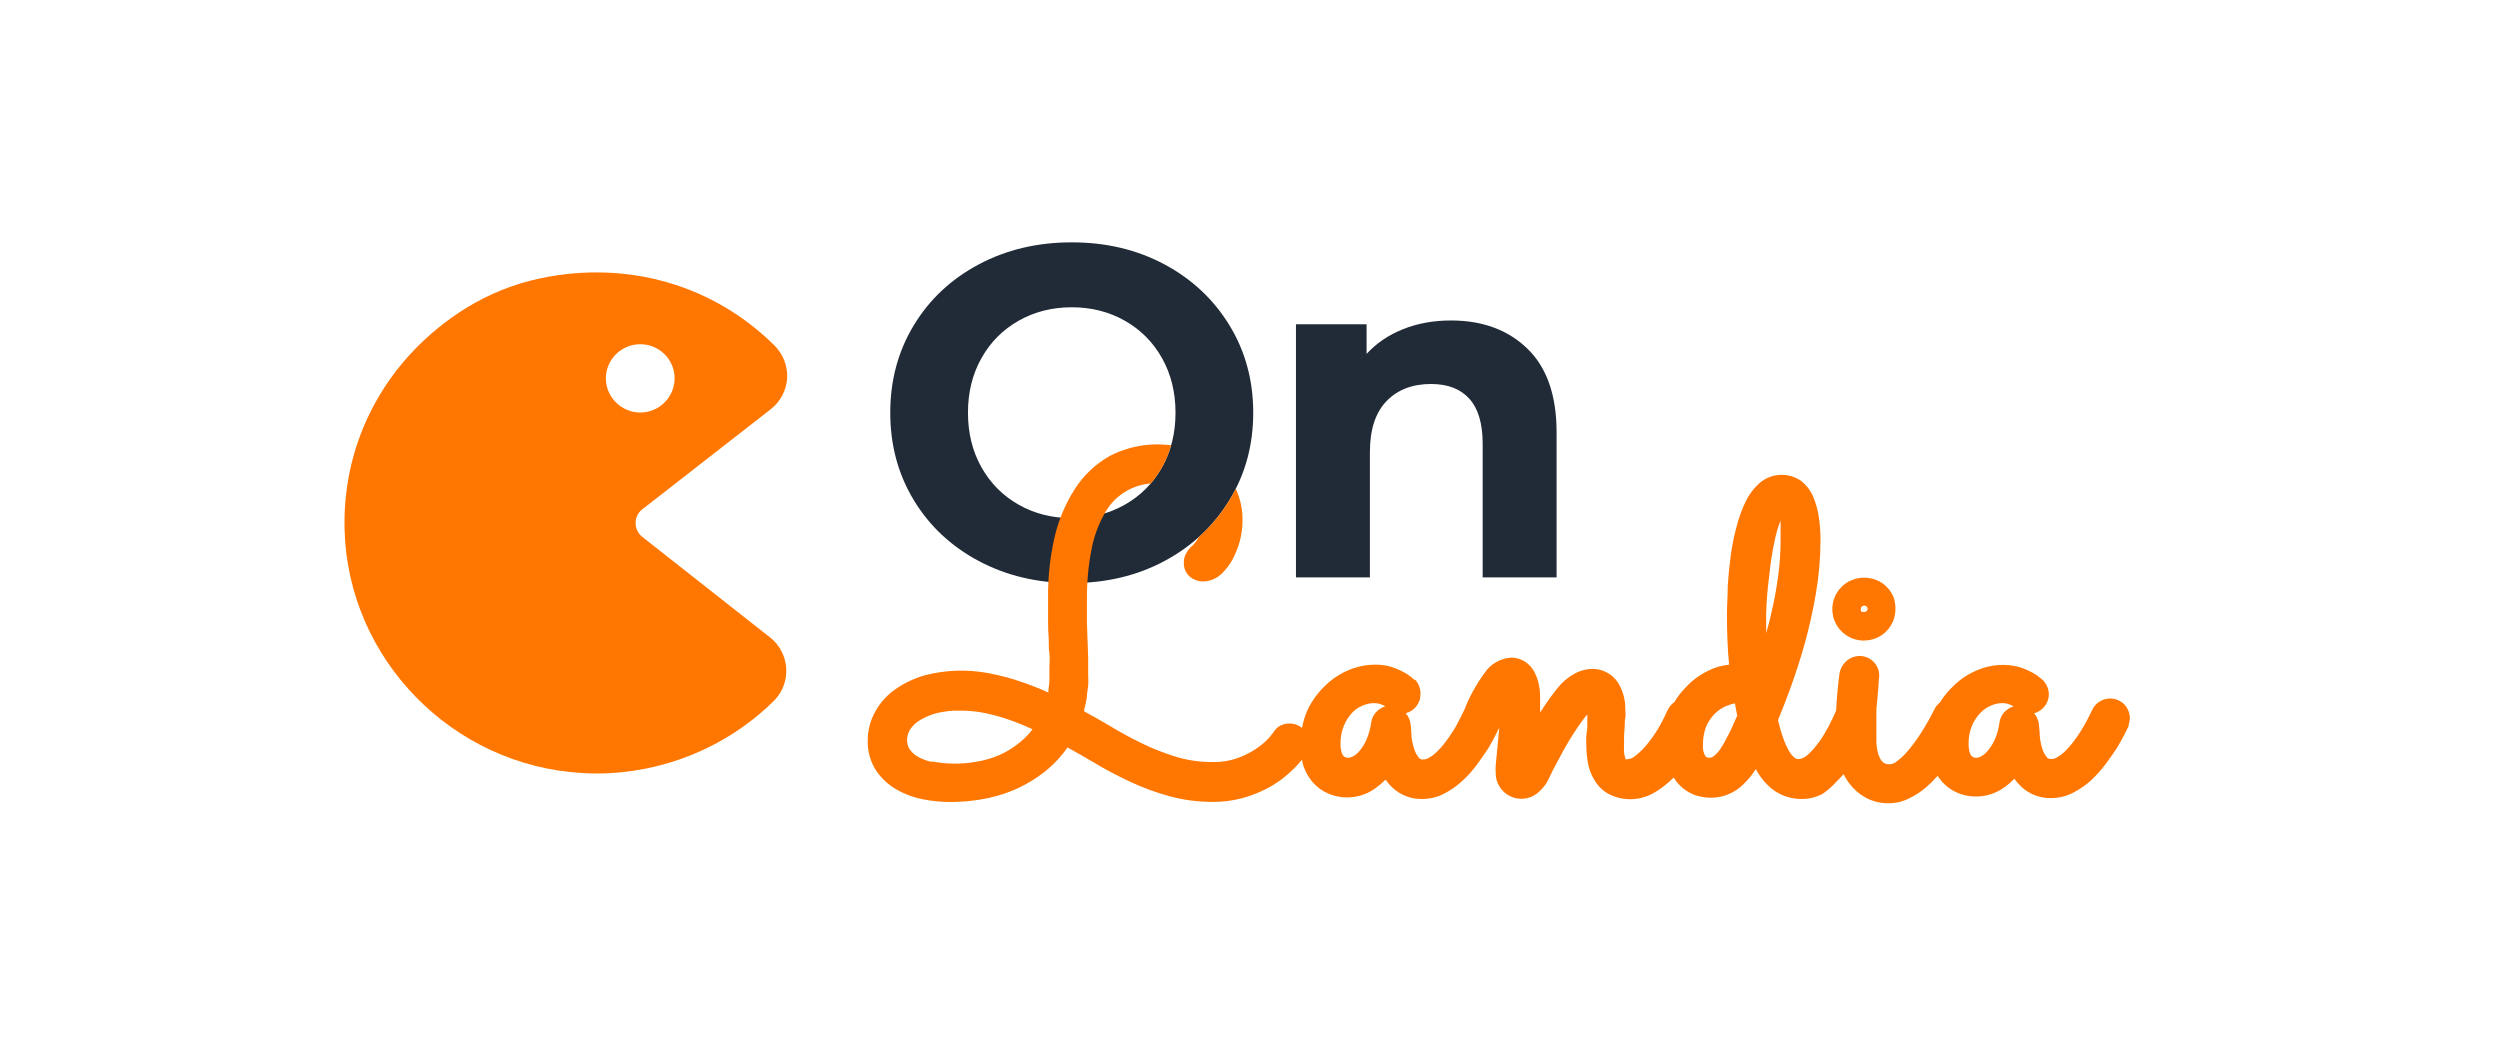
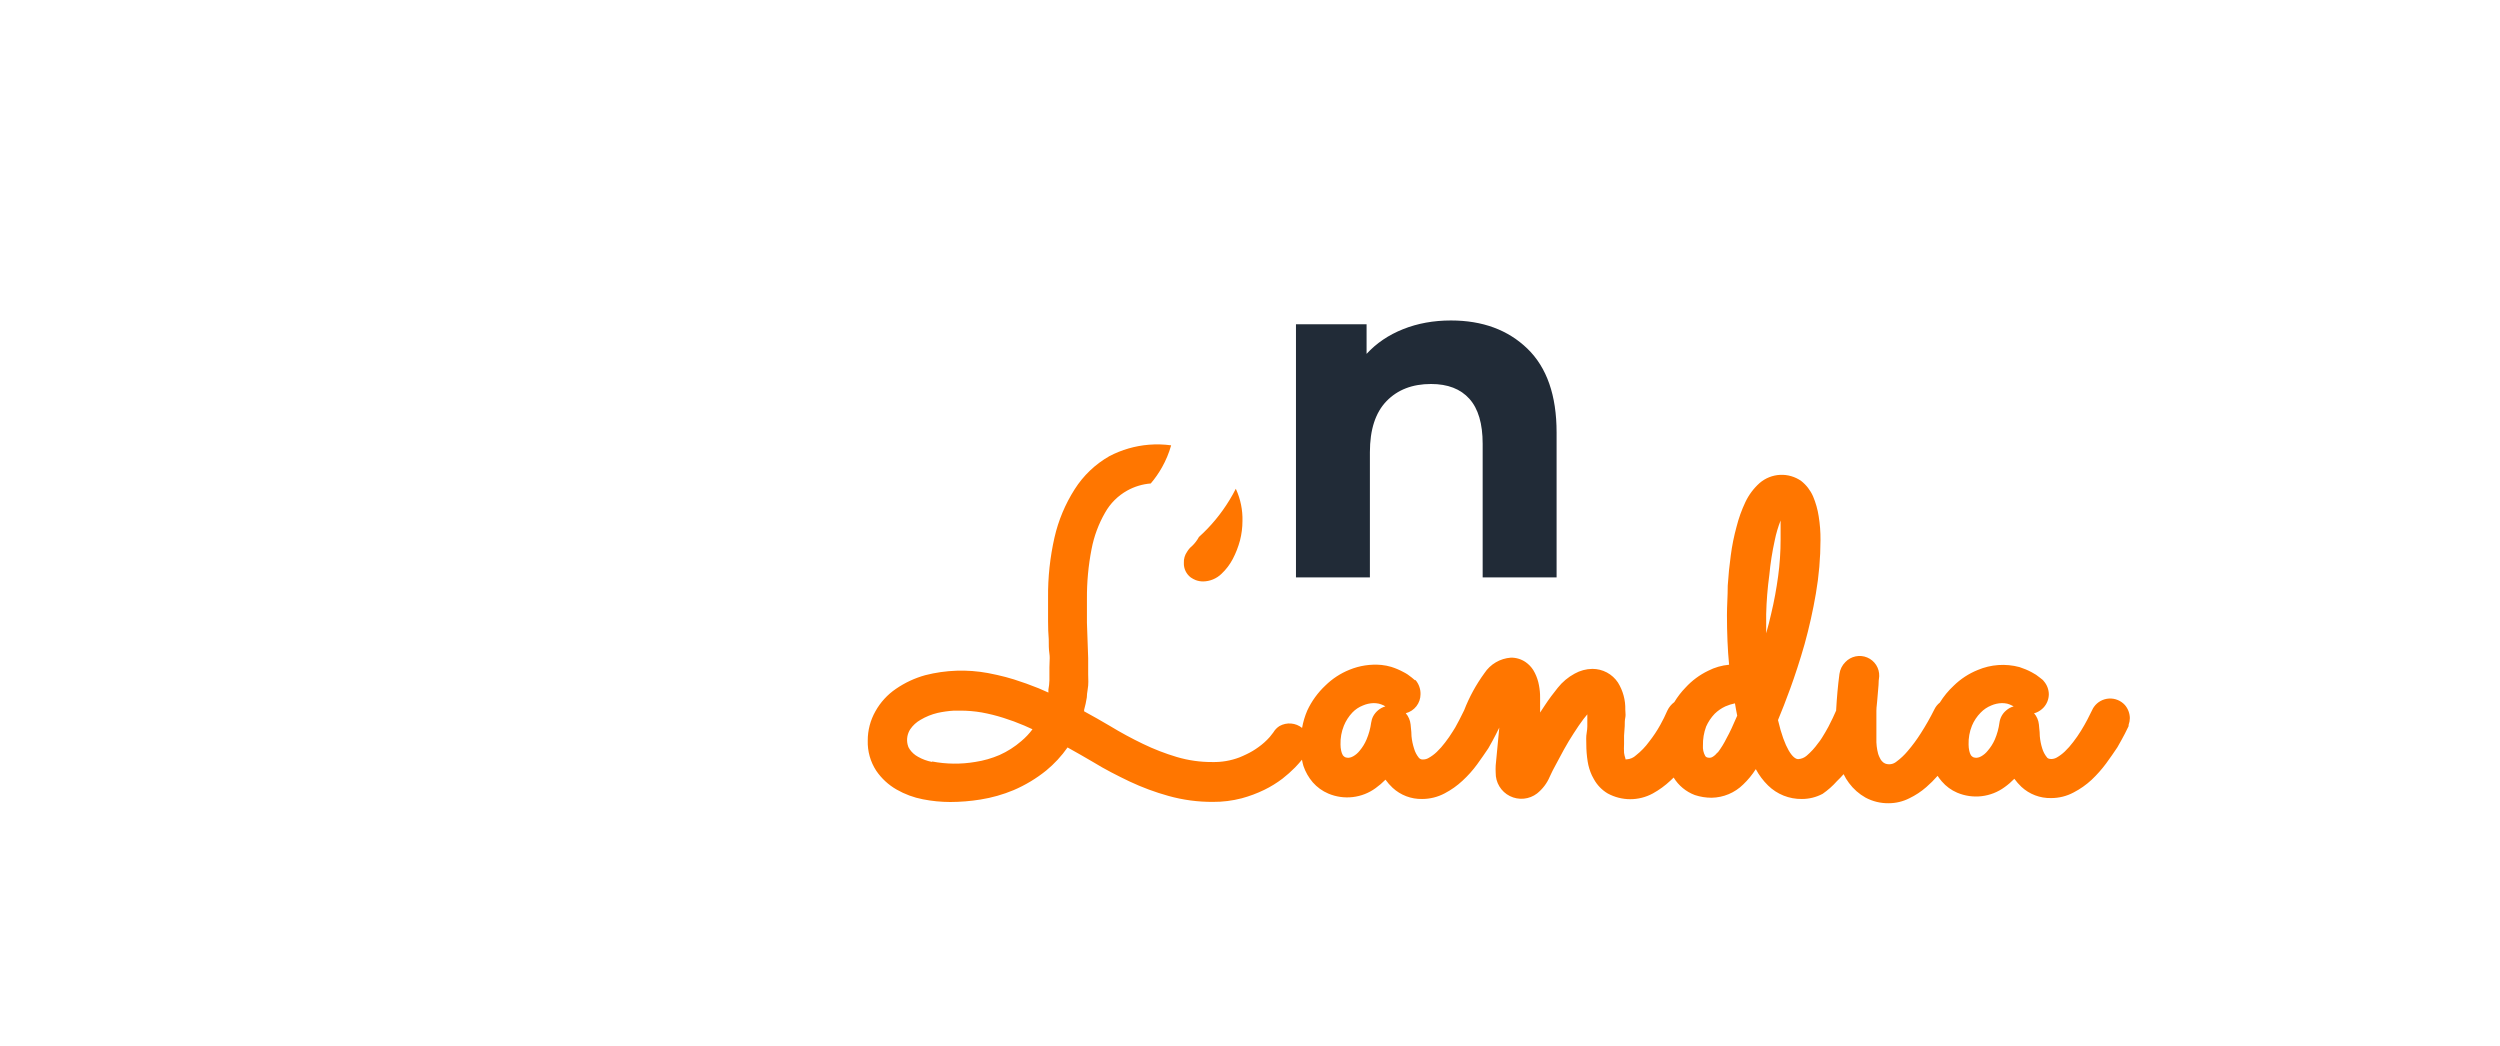
<svg xmlns="http://www.w3.org/2000/svg" width="196" height="82" viewBox="0 0 196 82" fill="none">
  <g clip-path="url(#clip0_28466_6483)">
-     <path d="M84.024 45.712C81.325 45.712 78.891 45.134 76.724 43.978C74.557 42.822 72.861 41.229 71.635 39.2C70.409 37.171 69.796 34.89 69.796 32.356C69.796 29.823 70.409 27.541 71.635 25.512C72.861 23.483 74.557 21.89 76.724 20.734C78.891 19.578 81.325 19 84.024 19C86.724 19 89.151 19.578 91.306 20.734C93.461 21.89 95.157 23.483 96.395 25.512C97.634 27.541 98.253 29.823 98.253 32.356C98.253 34.89 97.634 37.171 96.395 39.2C95.157 41.229 93.461 42.822 91.306 43.978C89.151 45.134 86.724 45.712 84.024 45.712ZM84.024 40.621C85.56 40.621 86.947 40.27 88.185 39.569C89.424 38.868 90.396 37.89 91.102 36.636C91.807 35.382 92.16 33.955 92.16 32.356C92.16 30.757 91.807 29.331 91.102 28.076C90.396 26.822 89.424 25.844 88.185 25.143C86.947 24.442 85.56 24.091 84.024 24.091C82.489 24.091 81.102 24.442 79.864 25.143C78.625 25.844 77.653 26.822 76.947 28.076C76.241 29.331 75.888 30.757 75.888 32.356C75.888 33.955 76.241 35.382 76.947 36.636C77.653 37.89 78.625 38.868 79.864 39.569C81.102 40.27 82.489 40.621 84.024 40.621Z" fill="#212B37" />
    <path d="M119.752 27.338C118.229 25.863 116.23 25.125 113.753 25.125C112.39 25.125 111.14 25.352 110.001 25.807C108.861 26.262 107.908 26.908 107.14 27.744V25.42H101.604V45.27H107.4V35.455C107.4 33.684 107.833 32.35 108.7 31.452C109.567 30.554 110.731 30.105 112.192 30.105C113.505 30.105 114.508 30.493 115.202 31.268C115.895 32.042 116.241 33.217 116.241 34.791V45.27H122.037V33.906C122.037 31.003 121.275 28.814 119.752 27.338Z" fill="#212B37" />
-     <path d="M146.12 50.214C146.448 50.219 146.774 50.158 147.077 50.034C147.381 49.91 147.656 49.726 147.887 49.492C148.118 49.262 148.3 48.987 148.423 48.685C148.546 48.382 148.607 48.059 148.602 47.732C148.608 47.402 148.55 47.074 148.434 46.764C148.309 46.478 148.129 46.218 147.904 45.999C147.682 45.773 147.413 45.596 147.118 45.48C146.498 45.225 145.802 45.225 145.182 45.48C144.889 45.596 144.621 45.77 144.397 45.99C144.16 46.225 143.971 46.502 143.84 46.808C143.716 47.11 143.653 47.433 143.654 47.759C143.654 48.084 143.719 48.406 143.844 48.706C143.97 49.006 144.154 49.278 144.385 49.507C144.617 49.736 144.891 49.918 145.193 50.04C145.496 50.163 145.82 50.225 146.146 50.223L146.12 50.214ZM146.349 47.908C146.289 47.95 146.22 47.976 146.147 47.983C146.075 47.991 146.001 47.98 145.933 47.952C145.933 47.952 145.933 47.952 145.933 47.891L146.419 47.636C146.429 47.673 146.429 47.712 146.419 47.75C146.414 47.809 146.389 47.865 146.349 47.908ZM145.889 47.908C145.877 47.862 145.877 47.814 145.889 47.768C145.888 47.727 145.896 47.686 145.911 47.648C145.926 47.611 145.949 47.576 145.978 47.548C146.001 47.525 146.029 47.507 146.059 47.495C146.09 47.483 146.122 47.477 146.154 47.477C146.227 47.48 146.296 47.508 146.349 47.556C146.374 47.585 146.396 47.618 146.411 47.653L145.889 47.908Z" fill="#FF7600" />
    <path fill-rule="evenodd" clip-rule="evenodd" d="M93.996 42.099C93.854 42.364 93.67 42.605 93.451 42.813C93.299 42.936 93.171 43.085 93.071 43.253C92.889 43.51 92.799 43.819 92.815 44.133C92.806 44.354 92.852 44.573 92.947 44.772C93.043 44.972 93.185 45.145 93.362 45.277C93.481 45.358 93.609 45.426 93.742 45.48C93.929 45.55 94.126 45.586 94.326 45.585C94.865 45.577 95.381 45.363 95.766 44.987C96.123 44.651 96.422 44.259 96.649 43.825C96.891 43.363 97.08 42.876 97.215 42.373C97.343 41.876 97.408 41.364 97.409 40.851C97.433 39.993 97.26 39.142 96.906 38.36C96.899 38.347 96.892 38.334 96.886 38.321C96.735 38.619 96.572 38.912 96.396 39.2C95.729 40.293 94.929 41.26 93.996 42.099ZM90.219 37.904C90.549 37.518 90.843 37.096 91.102 36.636C91.407 36.094 91.646 35.52 91.819 34.914C91.243 34.836 90.659 34.819 90.076 34.866C88.992 34.954 87.937 35.26 86.974 35.764C85.868 36.395 84.933 37.286 84.253 38.36C83.512 39.522 82.977 40.802 82.671 42.144C82.321 43.689 82.152 45.269 82.168 46.852V47.732V48.709C82.168 49.231 82.186 49.698 82.221 50.108C82.221 50.522 82.221 50.909 82.274 51.252C82.309 51.479 82.298 51.706 82.286 51.941C82.28 52.061 82.274 52.183 82.274 52.308V52.828V53.338C82.267 53.583 82.241 53.828 82.194 54.068V54.297L81.434 53.963C80.798 53.708 80.144 53.47 79.499 53.268C79.067 53.136 78.616 53.012 78.174 52.916L77.45 52.766C75.822 52.466 74.149 52.523 72.546 52.933C71.722 53.16 70.943 53.523 70.24 54.007C69.573 54.461 69.023 55.063 68.632 55.767C68.235 56.468 68.028 57.259 68.031 58.064C68.007 58.898 68.238 59.721 68.694 60.422C69.107 61.029 69.654 61.535 70.293 61.9C70.934 62.268 71.633 62.527 72.36 62.666C73.065 62.805 73.781 62.875 74.499 62.877C75.292 62.875 76.084 62.81 76.867 62.684C77.762 62.542 78.637 62.294 79.473 61.944C80.387 61.552 81.243 61.037 82.018 60.413C82.657 59.888 83.222 59.278 83.696 58.6C84.386 58.979 85.066 59.375 85.729 59.762C86.612 60.308 87.602 60.809 88.556 61.267C89.541 61.731 90.564 62.111 91.613 62.402C92.746 62.718 93.918 62.875 95.094 62.868C95.855 62.874 96.612 62.779 97.347 62.587C97.956 62.423 98.548 62.202 99.114 61.927C99.619 61.681 100.099 61.386 100.546 61.047C100.894 60.775 101.225 60.481 101.535 60.167C101.756 59.938 101.924 59.744 102.074 59.56C102.103 59.726 102.142 59.89 102.189 60.052C102.35 60.523 102.599 60.959 102.923 61.337C103.257 61.718 103.674 62.019 104.142 62.217C104.745 62.472 105.404 62.567 106.055 62.491C106.705 62.416 107.325 62.172 107.852 61.786C108.128 61.588 108.384 61.367 108.622 61.126C108.786 61.355 108.972 61.568 109.178 61.76C109.805 62.342 110.636 62.658 111.493 62.64C112.109 62.64 112.717 62.489 113.26 62.2C113.771 61.933 114.244 61.599 114.665 61.205C115.086 60.818 115.468 60.39 115.805 59.929C116.123 59.489 116.417 59.067 116.688 58.662C116.927 58.248 117.121 57.888 117.272 57.588L117.545 57.043L117.262 60.017C117.252 60.205 117.252 60.393 117.262 60.58C117.255 60.958 117.355 61.33 117.552 61.654C117.747 61.978 118.031 62.24 118.37 62.41C118.709 62.58 119.089 62.651 119.467 62.616C119.844 62.58 120.205 62.439 120.505 62.208C120.942 61.858 121.286 61.404 121.503 60.888C121.547 60.79 121.599 60.683 121.656 60.565C121.681 60.514 121.707 60.46 121.734 60.404L121.972 59.956C122.158 59.601 122.359 59.231 122.568 58.847L122.626 58.741C122.856 58.319 123.112 57.905 123.377 57.492C123.642 57.078 123.898 56.7 124.145 56.374L124.446 56.004V56.26V56.682V56.955C124.446 57.109 124.424 57.259 124.402 57.405C124.388 57.501 124.373 57.594 124.366 57.685C124.354 57.841 124.359 58.001 124.363 58.148C124.365 58.217 124.366 58.283 124.366 58.345C124.366 58.799 124.402 59.252 124.473 59.7C124.533 60.081 124.646 60.451 124.808 60.8C124.853 60.897 124.903 60.991 124.959 61.082C125.213 61.548 125.588 61.937 126.045 62.208C126.588 62.502 127.195 62.657 127.812 62.657C128.43 62.657 129.037 62.502 129.579 62.208C130.083 61.93 130.549 61.59 130.967 61.196L131.214 60.959C131.599 61.588 132.183 62.071 132.875 62.332C133.3 62.472 133.745 62.544 134.192 62.543C135.12 62.527 136.006 62.155 136.666 61.504C137.044 61.144 137.376 60.739 137.655 60.299C137.907 60.774 138.233 61.207 138.618 61.584C138.968 61.926 139.382 62.196 139.837 62.377C140.292 62.558 140.779 62.648 141.269 62.64C141.836 62.641 142.395 62.502 142.895 62.235C143.307 61.95 143.685 61.616 144.017 61.24C144.202 61.064 144.37 60.888 144.538 60.695C144.656 60.94 144.798 61.172 144.962 61.39C145.309 61.858 145.751 62.248 146.261 62.534C146.82 62.833 147.447 62.984 148.081 62.974C148.64 62.971 149.191 62.839 149.689 62.587C150.172 62.355 150.62 62.059 151.024 61.707C151.338 61.434 151.633 61.141 151.907 60.827C152.009 60.981 152.121 61.128 152.242 61.267C152.569 61.649 152.981 61.95 153.444 62.147C154.047 62.402 154.706 62.496 155.357 62.421C156.008 62.345 156.628 62.102 157.156 61.716C157.432 61.52 157.689 61.299 157.924 61.056C158.09 61.283 158.277 61.495 158.48 61.689C159.11 62.273 159.944 62.588 160.804 62.569C161.421 62.571 162.029 62.42 162.571 62.129C163.086 61.863 163.561 61.528 163.985 61.135C164.398 60.743 164.777 60.316 165.116 59.859C165.446 59.407 165.74 58.985 166 58.592C166.238 58.178 166.432 57.826 166.592 57.518L166.883 56.928V56.832C166.945 56.659 166.978 56.478 166.98 56.295C166.973 55.92 166.836 55.559 166.592 55.274C166.435 55.102 166.243 54.967 166.027 54.879C165.812 54.791 165.579 54.753 165.347 54.766C165.115 54.78 164.888 54.845 164.685 54.957C164.481 55.069 164.305 55.226 164.17 55.415C164.114 55.491 164.067 55.574 164.029 55.661L163.649 56.418C163.502 56.7 163.334 56.993 163.146 57.298C162.96 57.597 162.757 57.896 162.536 58.178C162.339 58.442 162.12 58.689 161.882 58.917C161.69 59.1 161.476 59.26 161.246 59.392C161.119 59.464 160.976 59.503 160.831 59.507C160.592 59.507 160.522 59.428 160.486 59.384C160.311 59.171 160.183 58.926 160.106 58.662C160.011 58.355 159.949 58.04 159.921 57.72C159.921 57.484 159.898 57.281 159.878 57.105C159.865 56.992 159.854 56.889 159.85 56.796C159.817 56.471 159.684 56.164 159.47 55.916C159.547 55.903 159.621 55.879 159.691 55.846C159.884 55.759 160.057 55.637 160.203 55.485C160.474 55.199 160.625 54.822 160.628 54.429C160.622 54.054 160.485 53.693 160.239 53.408L160.159 53.312L159.938 53.136C159.738 52.967 159.518 52.822 159.285 52.704C158.98 52.541 158.66 52.406 158.33 52.3C157.242 52.008 156.088 52.089 155.052 52.528C154.35 52.812 153.71 53.23 153.17 53.76C152.75 54.15 152.385 54.594 152.084 55.08C151.904 55.222 151.759 55.402 151.659 55.608C151.337 56.255 150.98 56.883 150.59 57.492C150.28 57.983 149.935 58.45 149.556 58.891C149.297 59.201 149 59.479 148.673 59.718C148.552 59.818 148.406 59.883 148.251 59.908C148.095 59.933 147.936 59.916 147.789 59.859C147.691 59.814 147.603 59.748 147.534 59.665C147.476 59.599 147.429 59.525 147.392 59.445C147.335 59.338 147.287 59.226 147.25 59.111C147.142 58.715 147.095 58.306 147.109 57.896V56.462V55.723C147.109 55.554 147.127 55.389 147.145 55.228C147.155 55.136 147.164 55.046 147.171 54.957L147.277 53.708C147.277 53.436 147.303 53.238 147.319 53.12C147.325 53.069 147.33 53.033 147.33 53.012C147.341 52.702 147.257 52.395 147.089 52.133C146.921 51.872 146.677 51.667 146.389 51.547C146.102 51.426 145.784 51.396 145.478 51.46C145.173 51.524 144.895 51.678 144.679 51.904C144.423 52.157 144.258 52.488 144.211 52.845C144.088 53.769 144.008 54.711 143.955 55.644C143.95 55.664 143.95 55.685 143.955 55.705C143.804 56.066 143.602 56.48 143.354 56.964C143.195 57.254 143.027 57.553 142.841 57.844C142.707 58.054 142.661 58.112 142.605 58.182C142.584 58.208 142.561 58.236 142.532 58.275C142.279 58.632 141.981 58.957 141.648 59.243C141.462 59.406 141.226 59.502 140.977 59.516C140.571 59.516 139.917 58.706 139.395 56.453C139.696 55.74 140.014 54.913 140.359 53.972C140.703 53.03 141.128 51.745 141.481 50.496C141.842 49.191 142.137 47.87 142.365 46.536C142.604 45.149 142.725 43.745 142.727 42.338C142.732 41.716 142.685 41.095 142.586 40.481C142.504 39.943 142.356 39.416 142.144 38.915C141.938 38.443 141.62 38.029 141.216 37.709C140.733 37.37 140.149 37.2 139.559 37.229C138.968 37.258 138.403 37.483 137.956 37.868C137.489 38.285 137.111 38.79 136.842 39.355C136.546 39.978 136.312 40.63 136.144 41.3C135.943 42.034 135.792 42.78 135.694 43.535C135.587 44.303 135.508 45.095 135.455 45.911C135.455 46.314 135.439 46.712 135.423 47.103C135.408 47.481 135.393 47.853 135.393 48.216C135.393 49.616 135.446 50.927 135.561 52.115C134.988 52.165 134.429 52.326 133.917 52.59C133.25 52.911 132.65 53.356 132.15 53.901C131.813 54.248 131.517 54.632 131.267 55.045C131.032 55.219 130.843 55.449 130.719 55.714C130.648 55.881 130.56 56.066 130.454 56.286L130.172 56.823C129.914 57.289 129.619 57.734 129.288 58.152C128.997 58.552 128.652 58.91 128.263 59.216C128.064 59.405 127.804 59.518 127.53 59.533H127.433V59.463C127.381 59.32 127.346 59.173 127.326 59.023C127.313 58.788 127.313 58.553 127.326 58.319V57.676L127.379 56.92C127.379 56.682 127.379 56.462 127.423 56.26C127.454 56.12 127.443 55.96 127.433 55.819C127.428 55.755 127.423 55.696 127.423 55.644C127.444 54.893 127.244 54.153 126.849 53.514C126.63 53.182 126.331 52.91 125.979 52.722C125.627 52.535 125.234 52.438 124.835 52.44C124.351 52.447 123.878 52.575 123.457 52.81C122.944 53.086 122.493 53.464 122.131 53.919C121.787 54.35 121.442 54.799 121.115 55.3L120.744 55.864V55.732V54.693C120.747 54.368 120.717 54.044 120.655 53.725C120.595 53.392 120.488 53.069 120.337 52.766L120.205 52.528C120.049 52.286 119.849 52.077 119.613 51.912C119.273 51.678 118.868 51.554 118.456 51.56C118.039 51.589 117.635 51.714 117.274 51.925C116.914 52.135 116.608 52.426 116.379 52.775C115.724 53.673 115.189 54.652 114.788 55.688L114.409 56.444C114.312 56.638 114.205 56.832 114.091 57.034L113.905 57.333C113.718 57.637 113.514 57.931 113.296 58.213C113.098 58.477 112.879 58.724 112.642 58.952C112.448 59.138 112.232 59.297 111.996 59.428C111.873 59.501 111.734 59.54 111.59 59.542C111.527 59.551 111.462 59.545 111.402 59.523C111.342 59.502 111.289 59.466 111.245 59.419C111.071 59.206 110.942 58.961 110.866 58.697C110.763 58.38 110.694 58.052 110.662 57.72C110.662 57.484 110.64 57.281 110.62 57.105C110.607 56.992 110.595 56.889 110.591 56.796C110.558 56.471 110.426 56.164 110.212 55.916C110.543 55.831 110.836 55.638 111.045 55.369C111.255 55.1 111.368 54.77 111.369 54.429C111.38 54.025 111.241 53.631 110.98 53.32H110.919L110.68 53.118C110.48 52.949 110.261 52.804 110.027 52.687C109.722 52.522 109.403 52.386 109.072 52.282C108.824 52.209 108.57 52.158 108.312 52.132C107.455 52.053 106.59 52.183 105.794 52.511C105.091 52.794 104.452 53.213 103.912 53.743C103.317 54.301 102.834 54.967 102.49 55.705C102.302 56.143 102.165 56.6 102.083 57.069C101.837 56.871 101.538 56.751 101.223 56.724C100.908 56.698 100.592 56.766 100.316 56.92C100.116 57.045 99.949 57.218 99.83 57.421L99.547 57.782C99.284 58.078 98.987 58.344 98.664 58.574C98.367 58.791 98.051 58.98 97.718 59.137C97.542 59.225 97.356 59.304 97.162 59.384C96.488 59.638 95.771 59.761 95.05 59.744C94.105 59.75 93.164 59.616 92.258 59.348C91.348 59.077 90.461 58.733 89.607 58.319C88.725 57.895 87.863 57.428 87.027 56.92C86.356 56.524 85.676 56.136 84.995 55.767C84.999 55.729 84.999 55.69 84.995 55.652C85.085 55.331 85.155 55.005 85.207 54.676C85.207 54.485 85.236 54.3 85.265 54.117C85.284 53.995 85.303 53.874 85.313 53.752C85.331 53.545 85.325 53.346 85.319 53.153C85.316 53.058 85.313 52.964 85.313 52.872V51.596L85.216 48.832V46.958C85.206 45.647 85.327 44.338 85.578 43.051C85.769 42.045 86.128 41.078 86.639 40.191C87.045 39.465 87.647 38.866 88.375 38.46C88.944 38.144 89.573 37.955 90.219 37.904ZM155.326 59.296C155.525 59.184 155.699 59.035 155.839 58.856C156.068 58.592 156.255 58.295 156.395 57.976C156.576 57.554 156.698 57.11 156.757 56.656C156.806 56.281 156.995 55.938 157.287 55.696C157.455 55.547 157.654 55.439 157.871 55.38L157.729 55.309C157.615 55.248 157.493 55.201 157.367 55.168C157.228 55.138 157.085 55.123 156.943 55.124C156.657 55.132 156.375 55.195 156.113 55.309C155.799 55.436 155.516 55.628 155.282 55.872C154.992 56.166 154.761 56.513 154.602 56.893C154.412 57.362 154.322 57.866 154.337 58.372C154.337 58.537 154.355 58.702 154.39 58.864C154.415 58.988 154.46 59.107 154.522 59.216C154.571 59.277 154.631 59.328 154.699 59.366C154.789 59.4 154.885 59.415 154.981 59.41C155.104 59.398 155.221 59.359 155.326 59.296ZM134.253 59.348C134.403 59.262 134.533 59.145 134.634 59.005H134.668C134.937 58.649 135.17 58.269 135.366 57.87C135.614 57.43 135.888 56.832 136.197 56.11C136.136 55.793 136.073 55.476 136.02 55.142C135.763 55.194 135.511 55.274 135.269 55.38C134.959 55.524 134.675 55.72 134.43 55.96C134.15 56.254 133.923 56.593 133.759 56.964C133.584 57.437 133.5 57.938 133.511 58.442C133.487 58.733 133.552 59.024 133.696 59.278C133.699 59.281 133.701 59.283 133.704 59.286C133.746 59.338 133.806 59.41 134.041 59.41C134.116 59.408 134.189 59.386 134.253 59.348ZM139.599 41.071V40.807C139.4 41.312 139.246 41.833 139.14 42.364C138.942 43.258 138.801 44.163 138.715 45.075C138.576 46.096 138.493 47.124 138.468 48.155V49.387V49.651C138.615 49.14 138.748 48.621 138.865 48.093C139.096 47.134 139.272 46.157 139.405 45.18C139.535 44.224 139.6 43.259 139.599 42.294V41.414V41.071ZM106.086 59.296C106.284 59.184 106.458 59.035 106.598 58.856C106.821 58.591 107.003 58.294 107.137 57.976C107.317 57.554 107.438 57.11 107.5 56.656C107.523 56.48 107.576 56.311 107.658 56.154C107.759 55.969 107.894 55.805 108.058 55.672C108.222 55.539 108.41 55.44 108.613 55.38L108.471 55.3C108.355 55.246 108.233 55.202 108.109 55.168C107.97 55.138 107.827 55.123 107.685 55.124C107.399 55.132 107.116 55.195 106.854 55.309C106.54 55.431 106.256 55.62 106.024 55.864C105.742 56.164 105.517 56.513 105.361 56.893C105.171 57.362 105.081 57.866 105.096 58.372C105.097 58.537 105.114 58.702 105.149 58.864C105.175 58.988 105.219 59.107 105.282 59.216C105.331 59.277 105.391 59.328 105.458 59.366C105.548 59.4 105.645 59.415 105.741 59.41C105.863 59.398 105.981 59.359 106.086 59.296ZM71.972 59.331C72.314 59.526 72.688 59.663 73.076 59.736V59.7C74.193 59.914 75.339 59.926 76.46 59.736C77.117 59.636 77.759 59.453 78.369 59.19C78.984 58.914 79.556 58.549 80.065 58.108C80.395 57.833 80.692 57.519 80.948 57.175L80.303 56.884C79.766 56.654 79.218 56.452 78.66 56.277C78.104 56.101 77.537 55.96 76.964 55.855C76.406 55.76 75.842 55.713 75.276 55.714H74.79C74.362 55.74 73.937 55.799 73.518 55.89C73.042 56.002 72.586 56.186 72.166 56.436C71.845 56.618 71.57 56.87 71.362 57.175C71.248 57.352 71.171 57.55 71.136 57.757C71.101 57.964 71.109 58.176 71.159 58.38C71.184 58.511 71.238 58.634 71.318 58.741C71.485 58.987 71.709 59.189 71.972 59.331Z" fill="#FF7600" />
-     <path d="M45.684 60.607C46.043 60.625 46.385 60.643 46.744 60.643C51.937 60.643 56.951 58.607 60.652 54.965C61.335 54.304 61.695 53.358 61.641 52.412C61.587 51.465 61.138 50.573 60.383 49.983L50.356 42.092C49.655 41.538 49.655 40.467 50.356 39.931L60.437 32.075C61.191 31.486 61.641 30.611 61.713 29.665C61.767 28.718 61.407 27.79 60.742 27.111C55.998 22.38 49.242 20.362 42.342 21.826C40.311 22.255 38.352 23.041 36.573 24.13C30.302 28.022 26.834 34.521 27.014 41.502C27.265 51.662 35.477 60.054 45.684 60.607ZM50.194 26.986C51.685 26.986 52.89 28.183 52.89 29.665C52.89 31.129 51.685 32.343 50.194 32.343C48.721 32.343 47.499 31.129 47.499 29.665C47.499 28.183 48.721 26.986 50.194 26.986Z" fill="#FF7600" />
  </g>
  <defs>
    <clipPath id="clip0_28466_6483">
      <rect width="142" height="44" fill="white" transform="translate(27.007 19)" />
    </clipPath>
  </defs>
</svg>